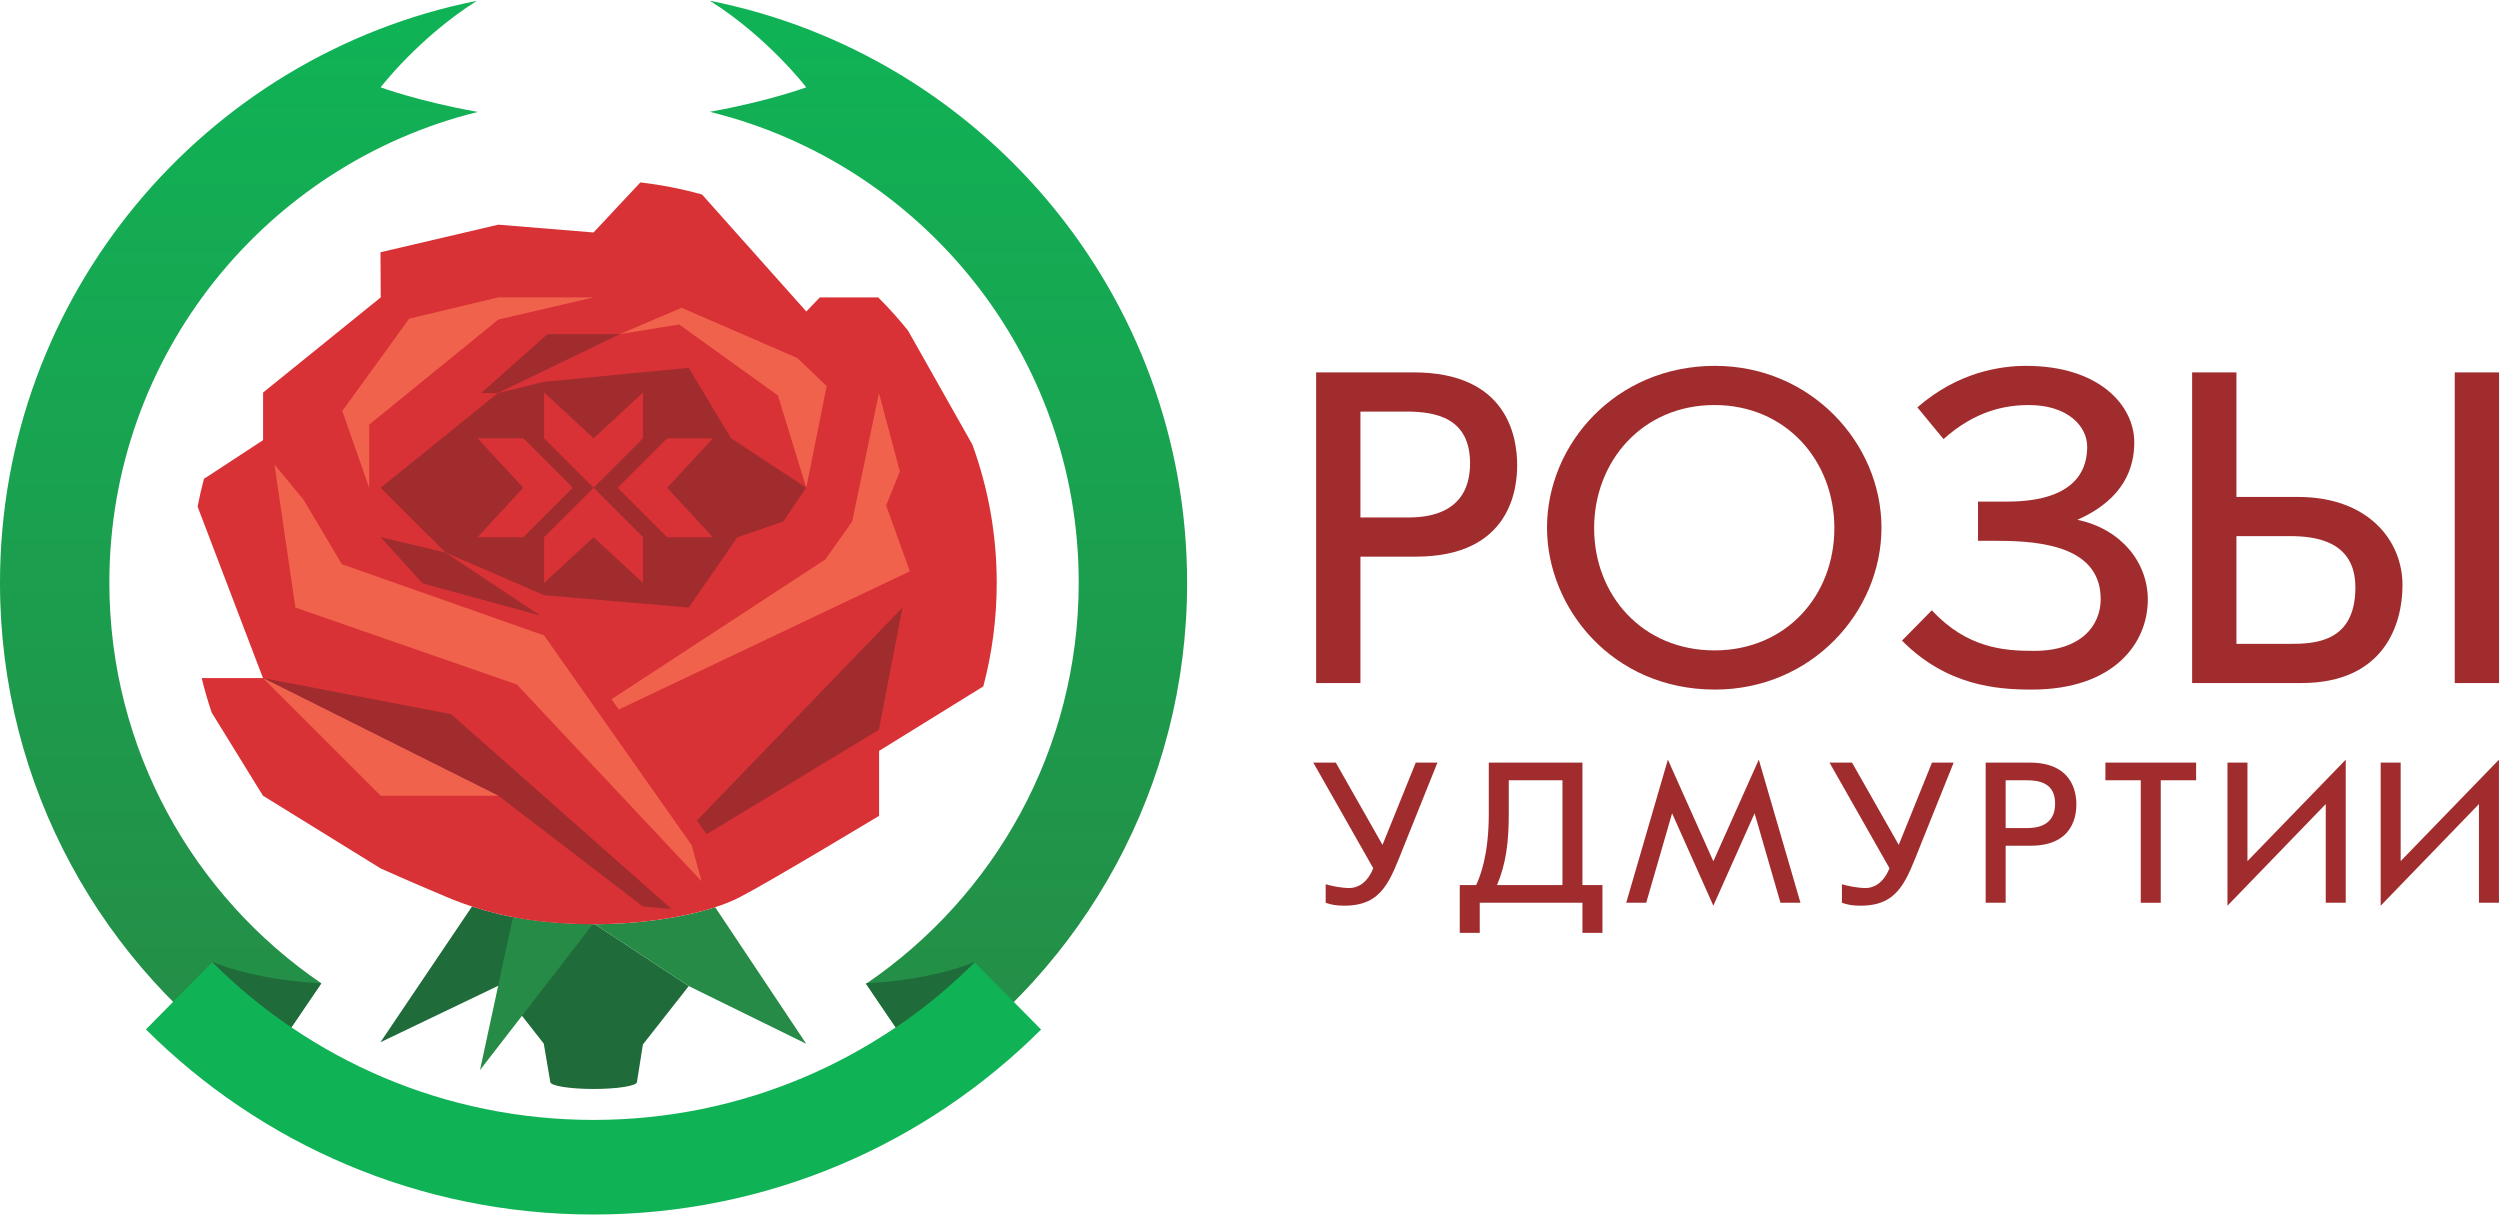
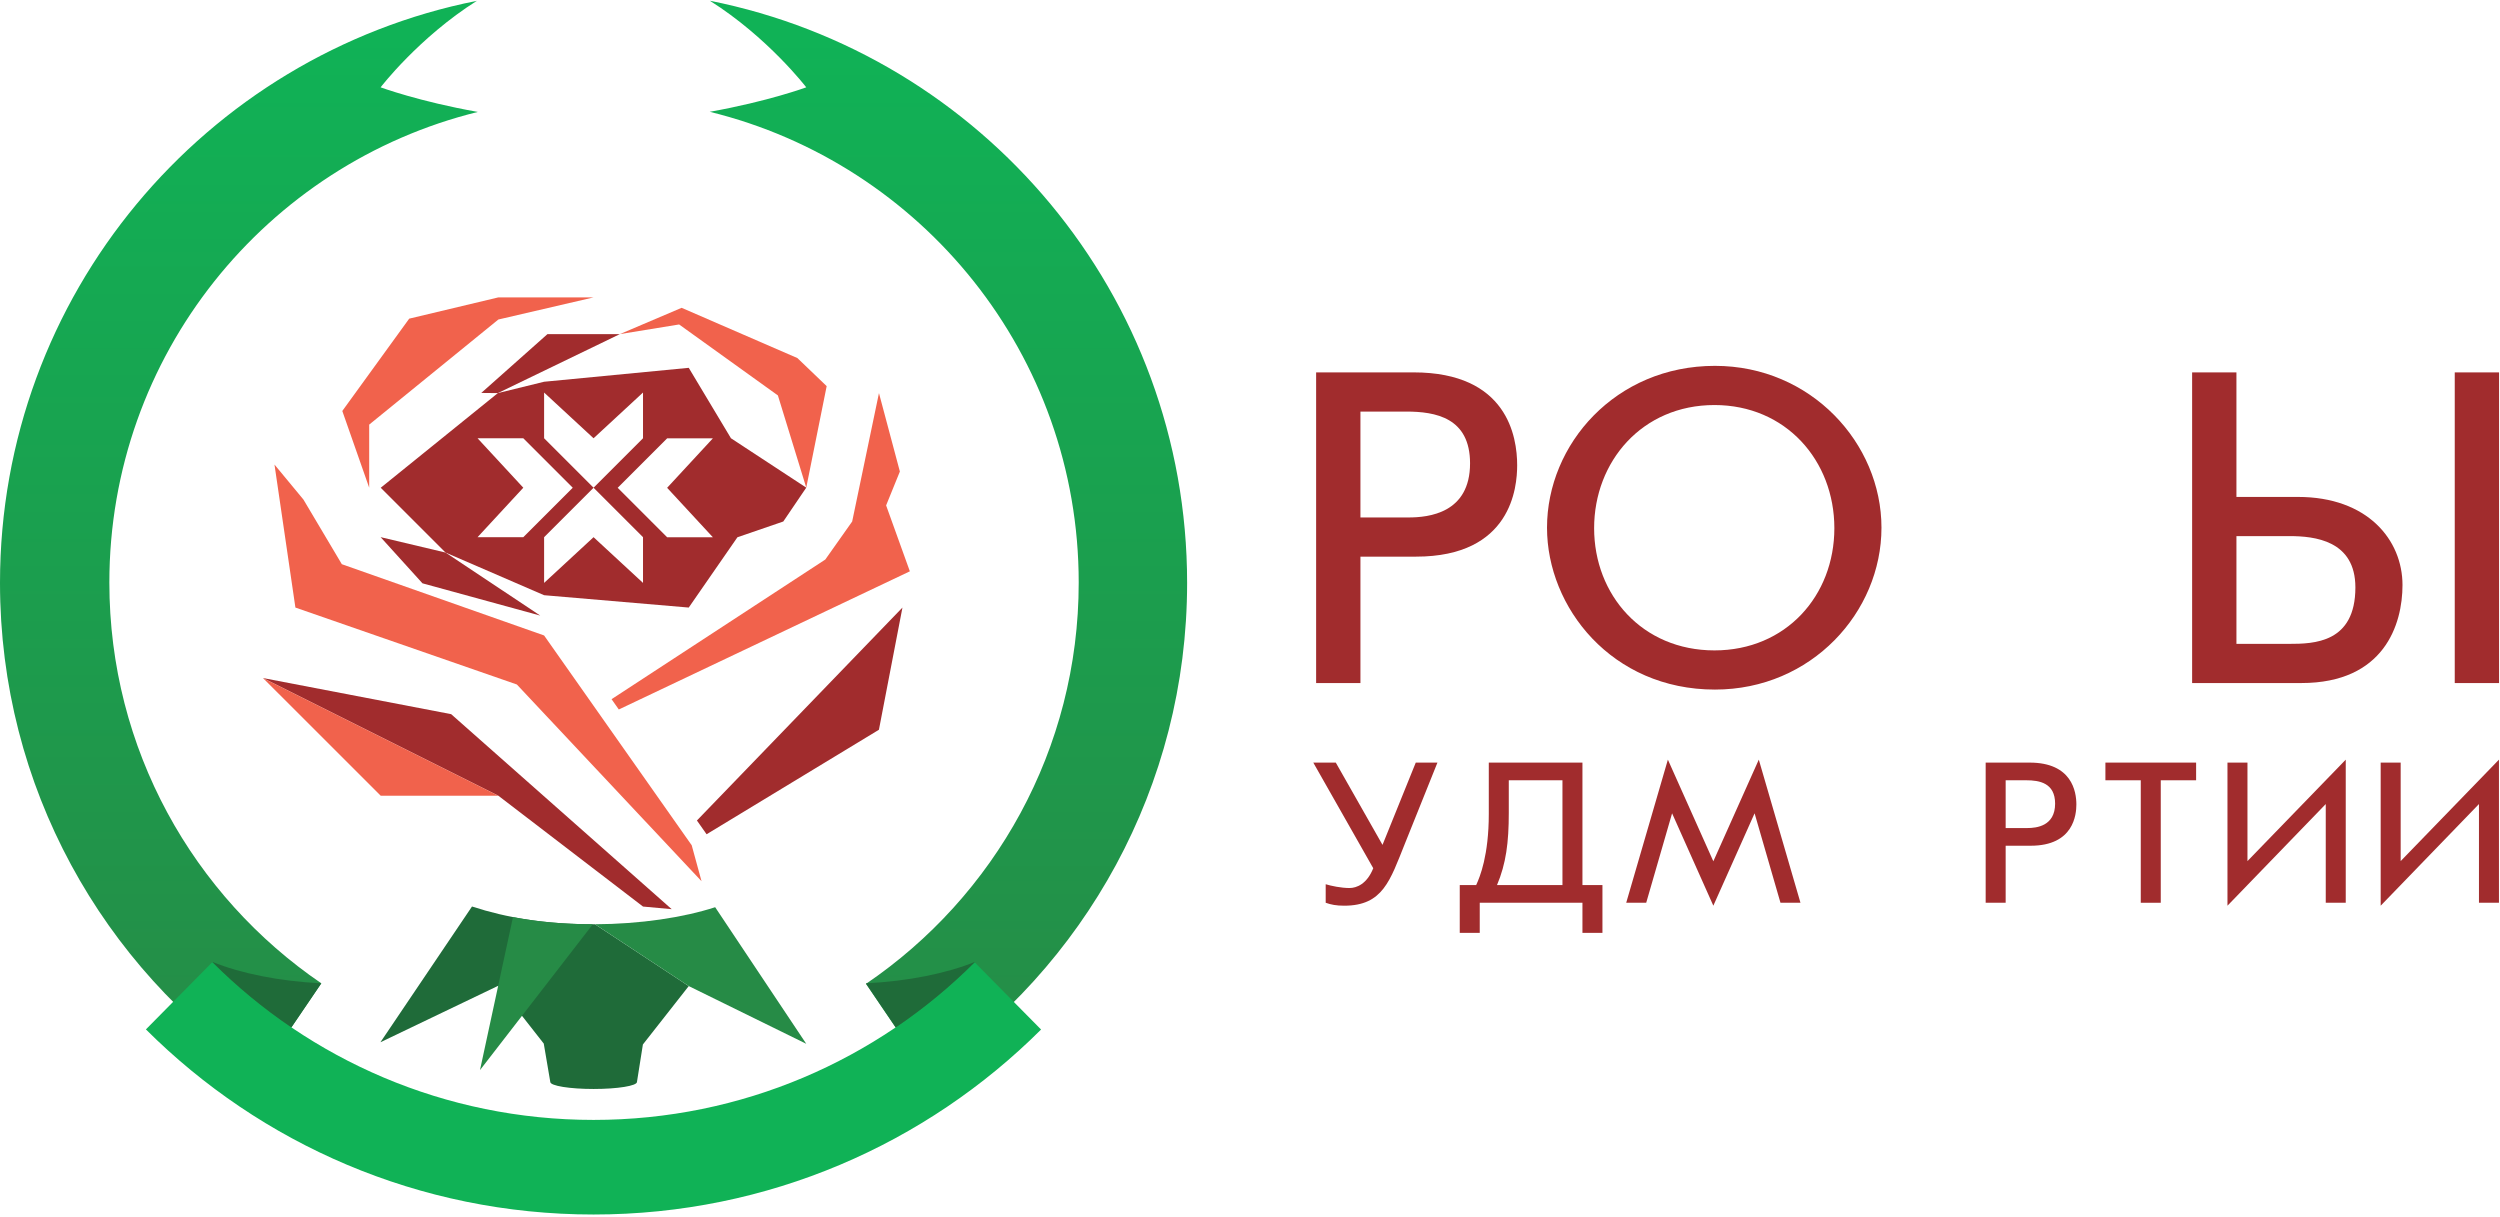
<svg xmlns="http://www.w3.org/2000/svg" width="945" height="460">
  <defs>
    <clipPath id="clipPath78">
      <path d="m-212.599,1103.498l1133.858,0l0,-850.394l-1133.858,0l0,850.394z" id="path76" />
    </clipPath>
    <clipPath id="clipPath106">
      <path d="m-212.599,1103.498l1133.858,0l0,-850.394l-1133.858,0l0,850.394z" id="path104" />
    </clipPath>
    <clipPath id="clipPath158">
      <path d="m-212.599,1103.498l1133.858,0l0,-850.394l-1133.858,0l0,850.394z" id="path156" />
    </clipPath>
    <linearGradient x1="0.5" y1="-0.022" x2="0.5" y2="0.968" spreadMethod="pad" id="linearGradient28">
      <stop stop-color="#268b46" offset="0" id="stop24" />
      <stop stop-color="#10b256" offset="1" id="stop26" />
    </linearGradient>
    <linearGradient x1="0.5" y1="-0.022" x2="0.5" y2="0.968" spreadMethod="pad" id="linearGradient48">
      <stop stop-color="#268b46" offset="0" id="stop44" />
      <stop stop-color="#10b256" offset="1" id="stop46" />
    </linearGradient>
    <radialGradient fx="0" fy="0" cx="0" cy="0" r="1" gradientUnits="userSpaceOnUse" gradientTransform="matrix(132.855,0,0,-132.855,380.897,267.319)" spreadMethod="pad" id="radialGradient68">
      <stop stop-color="#268b46" offset="0" id="stop64" />
      <stop stop-color="#10b256" offset="1" id="stop66" />
    </radialGradient>
  </defs>
  <g>
    <title>background</title>
-     <rect fill="none" id="canvas_background" height="462" width="947" y="-1" x="-1" />
  </g>
  <g>
    <title>Layer 1</title>
    <g id="g10" transform="matrix(1.333,0,0,-1.333,0,1133.859) ">
      <g id="g12">
        <g id="g14">
          <g id="g20">
            <g id="g22">
              <path fill="url(#linearGradient28)" d="m0,685.313c0,-57.87 29.206,-108.917 73.681,-139.21l0,0l17.433,25.668c-36.283,24.742 -60.104,66.404 -60.104,113.632l0,0c0,64.549 44.499,118.704 104.493,133.464l0,0c-16.594,2.933 -27.574,6.976 -27.574,6.976l0,0c0,0 10.86,14.161 27.3,24.531l0,0c-77.114,-15.372 -135.229,-83.429 -135.229,-165.061" id="path30" />
            </g>
          </g>
        </g>
      </g>
      <g id="g32">
        <g id="g34">
          <g id="g40">
            <g id="g42">
              <path fill="url(#linearGradient48)" d="m228.63,825.843c0,0 -10.892,-4.011 -27.373,-6.94l0,0c60.066,-14.71 104.634,-68.9 104.634,-133.5l0,0c0,-47.328 -23.921,-89.066 -60.332,-113.789l0,0l17.344,-25.544c44.502,30.29 73.728,81.352 73.728,139.243l0,0c0,81.669 -58.168,149.751 -135.334,165.081l0,0c16.46,-10.37 27.333,-24.551 27.333,-24.551" id="path50" />
            </g>
          </g>
        </g>
      </g>
      <g id="g52">
        <g id="g54">
          <g id="g60">
            <g id="g62">
              <path fill="url(#radialGradient68)" d="m41.376,558.698c32.515,-32.436 77.384,-52.491 126.939,-52.491l0,0c49.537,0 94.393,20.04 126.904,52.455l0,0l-18.851,19.084c-27.666,-27.629 -65.864,-44.716 -108.053,-44.716l0,0c-42.207,0 -80.418,17.101 -108.088,44.752l0,0l-18.851,-19.084z" id="path70" />
            </g>
          </g>
        </g>
      </g>
      <g id="g72">
        <g id="g74" clip-path="url(#clipPath78)">
          <g id="g80">
            <path fill="#1f6b39" fill-rule="nonzero" d="m60.249,577.832c7.9,-3.204 18.778,-5.471 30.862,-6.064l-8.481,-12.491c-8.05,5.454 -15.55,11.655 -22.403,18.504l0.022,0.051z" id="path82" />
          </g>
          <g id="g84">
            <path fill="#1f6b39" fill-rule="nonzero" d="m276.416,577.832c-7.9,-3.204 -18.778,-5.471 -30.862,-6.064l8.481,-12.491c8.05,5.454 15.55,11.655 22.403,18.504l-0.022,0.051z" id="path86" />
          </g>
          <g id="g88">
            <path fill="#1f6b39" fill-rule="evenodd" d="m168.287,588.513c-13.464,0 -24.575,1.802 -34.44,5.038l-25.973,-38.498l33.449,16.037l12.873,-16.414l1.85,-10.881c0,-1.098 5.502,-1.989 12.289,-1.989c6.787,0 12.289,0.891 12.289,1.989c0,0.015 1.681,10.63 1.681,10.63l13.003,16.558l-26.6,17.532c-0.141,0 -0.28,-0.002 -0.421,-0.002" id="path90" />
          </g>
          <g id="g92">
            <path fill="#268b46" fill-rule="evenodd" d="m168.708,588.515l26.601,-17.532l33.322,-16.371l-25.833,38.738c-8.944,-2.916 -21.268,-4.795 -34.09,-4.835" id="path94" />
          </g>
          <g id="g96">
            <path fill="#268b46" fill-rule="evenodd" d="m145.47,590.546l-9.358,-43.389l31.991,41.357c-8.364,0.01 -15.82,0.717 -22.633,2.032" id="path98" />
          </g>
        </g>
      </g>
      <g id="g100">
        <g id="g102" clip-path="url(#clipPath106)">
          <g id="g108">
-             <path fill="#d93236" fill-rule="evenodd" d="m275.738,724.538l-18.265,32.348c-2.639,3.285 -5.458,6.42 -8.438,9.392l-16.558,0l-3.828,-4.004l-29.578,33.181c-5.661,1.577 -11.499,2.731 -17.479,3.423l-13.285,-14.193l-26.984,2.213l-33.429,-7.823l0.071,-12.798l-33.362,-26.981l0,-13.496l-16.77,-10.978c-0.691,-2.591 -1.293,-5.217 -1.803,-7.877l18.538,-48.61l-17.379,-0.005c0.806,-3.326 1.755,-6.596 2.844,-9.802l14.532,-23.555l33.363,-20.619c0,0 7.237,-3.279 18.848,-8.163c11.611,-4.883 24.736,-7.678 41.511,-7.678c16.774,0 32.753,3.157 41.496,7.678c8.742,4.523 39.501,23.076 39.501,23.076l0,18.412l29.557,18.286c2.48,9.365 3.804,19.201 3.804,29.347c0,13.781 -2.439,26.992 -6.907,39.226" id="path110" />
-           </g>
+             </g>
          <g id="g112">
            <path fill="#a12c2d" fill-rule="evenodd" d="m190.474,592.79l-62.542,55.303l-53.363,10.242l66.755,-33.375l41.016,-31.427l8.134,-0.743z" id="path114" />
          </g>
          <g id="g116">
            <path fill="#a12c2d" fill-rule="evenodd" d="m136.474,739.182l18.769,16.681l20.533,0l-34.602,-16.729l-4.7,0.048z" id="path118" />
          </g>
          <g id="g120">
            <path fill="#a12c2d" fill-rule="evenodd" d="m107.929,698.29l11.869,-13.094l33.4,-9.153l-26.856,17.876l-18.413,4.371z" id="path122" />
          </g>
          <g id="g124">
            <path fill="#f1624c" fill-rule="evenodd" d="m96.933,690.617l57.357,-20.208l41.86,-59.497l2.788,-10.198l-52.37,55.788l-62.799,21.818l-5.933,40.546l8.207,-9.916l10.89,-18.333z" id="path126" />
          </g>
          <g id="g128">
            <path fill="#f1624c" fill-rule="evenodd" d="m234.42,741.111l-5.789,-28.788l-8.043,26.152l-28.009,20.125l-16.804,-2.737l17.512,7.457l32.832,-14.249l8.301,-7.96z" id="path130" />
          </g>
          <g id="g132">
            <path fill="#a12c2d" fill-rule="nonzero" d="m202.147,698.256l-12.969,0l-14.023,14.024l14.023,14.025l12.969,0l-12.969,-14.025l12.969,-14.024zm-19.808,-12.944l-14.024,12.967l-14.024,-12.967l0,12.967l14.024,14.016l14.024,-14.016l0,-12.967zm-33.949,12.967l-12.969,0l12.969,14.025l-12.969,14.024l12.969,0l14.024,-14.024l-14.024,-14.025zm5.901,41.017l14.024,-12.968l14.024,12.968l0,-12.968l-14.024,-14.024l-14.024,14.024l0,12.968zm52.988,-12.968l-11.971,19.975l-41.017,-3.948l-13.118,-3.221l-33.209,-26.84l18.377,-18.375l27.95,-12.096l41.017,-3.503l13.806,19.936l13.004,4.468l6.512,9.598l-21.351,14.006z" id="path134" />
          </g>
          <g id="g136">
            <path fill="#f1624c" fill-rule="evenodd" d="m168.324,766.278l-27.001,0l-25.285,-6.031l-18.971,-26.18l7.625,-21.755l0,17.889l36.631,29.804l27.001,6.273z" id="path138" />
          </g>
          <g id="g140">
            <path fill="#a12c2d" fill-rule="evenodd" d="m255.909,678.321l-6.673,-34.651l-48.867,-29.634l-2.744,3.901l58.284,60.384z" id="path142" />
          </g>
          <g id="g144">
            <path fill="#f1624c" fill-rule="evenodd" d="m74.568,658.335l33.396,-33.375l33.359,0l-66.755,33.375z" id="path146" />
          </g>
          <g id="g148">
            <path fill="#f1624c" fill-rule="evenodd" d="m249.248,739.134l-7.596,-36.41l-7.621,-10.784l-60.609,-39.602l2.054,-2.92l82.531,39.18l-6.73,18.691l3.9,9.606l-5.929,22.239z" id="path150" />
          </g>
        </g>
      </g>
      <g id="g152">
        <g id="g154" clip-path="url(#clipPath158)">
          <g id="g160">
            <path fill="#a12c2d" fill-rule="nonzero" d="m399.404,703.871c5.688,0 17.461,1.191 17.461,15.345c0,12.963 -9.789,14.682 -18.122,14.682l-12.963,0l0,-30.027l13.624,0zm-13.624,-46.957l-12.566,0l0,88.096l27.645,0c26.588,0 29.365,-18.255 29.365,-26.324c0,-6.216 -1.587,-25.926 -28.703,-25.926l-15.741,0l0,-35.846z" id="path162" />
          </g>
          <g id="g164">
            <path fill="#a12c2d" fill-rule="nonzero" d="m486.176,666.173c20.238,0 33.995,15.477 33.995,34.656c0,19.181 -13.757,34.921 -33.995,34.921c-20.503,0 -34.128,-16.005 -34.128,-34.921c0,-18.915 13.625,-34.656 34.128,-34.656m0.132,80.688c27.249,0 47.222,-21.958 47.222,-45.899c0,-23.942 -19.841,-45.9 -47.222,-45.9c-29.234,0 -47.619,23.28 -47.619,45.9c0,23.677 19.444,45.899 47.619,45.899" id="path166" />
          </g>
          <g id="g168">
-             <path fill="#a12c2d" fill-rule="nonzero" d="m543.714,735.089c11.641,10.186 23.942,11.772 30.82,11.772c20.768,0 30.689,-11.243 30.689,-21.693c0,-6.879 -2.646,-16.005 -16.138,-21.958c12.169,-2.513 19.974,-11.904 19.974,-22.619c0,-12.434 -9.657,-25.529 -32.937,-25.529c-9.789,0 -24.075,1.058 -36.773,13.889l8.466,8.598c10.052,-10.847 20.634,-11.508 28.968,-11.508c13.493,0 18.915,7.275 18.915,14.683c0,16.269 -20.238,16.534 -30.82,16.534l-3.968,0l0,11.111l8.201,0c21.165,0 22.751,10.714 22.751,15.609c0,5.688 -5.422,11.772 -16.534,11.772c-6.879,0 -15.343,-1.72 -24.207,-9.656l-7.407,8.995z" id="path170" />
-           </g>
+             </g>
          <path fill="#a12c2d" fill-rule="nonzero" d="m696.095,745.01l12.566,0l0,-88.096l-12.566,0l0,88.096zm-46.958,-76.985c7.01,0 18.783,0.264 18.783,16.005c0,13.36 -11.641,14.551 -18.652,14.551l-15.079,0l0,-30.556l14.948,0zm-14.948,41.667l17.46,0c19.71,0 29.63,-12.169 29.63,-25c0,-11.112 -5.158,-27.778 -28.703,-27.778l-30.953,0l0,88.096l12.566,0l0,-35.318z" id="path172" />
          <g id="g174">
            <path fill="#a12c2d" fill-rule="nonzero" d="m401.471,634.358l6.146,0l-9.25,-23.035c-4.177,-10.385 -6.207,-17.546 -17.187,-17.546c-2.268,0 -3.76,0.299 -5.252,0.835l0,5.252c1.552,-0.478 4.416,-1.074 6.744,-1.074c2.028,0 4.953,1.133 6.743,5.61l-17.007,29.958l6.384,0l13.249,-23.334l9.43,23.334z" id="path176" />
          </g>
          <g id="g178">
            <path fill="#a12c2d" fill-rule="nonzero" d="m427.847,629.345l0,-9.25c0,-8.415 -0.775,-14.383 -3.342,-20.47l18.561,0l0,29.72l-15.219,0zm-13.905,-43.267l0,13.547l4.655,0c1.074,2.327 3.581,8.415 3.581,20.172l0,14.561l26.557,0l0,-34.733l5.67,0l0,-13.547l-5.67,0l0,8.534l-29.123,0l0,-8.534l-5.67,0z" id="path180" />
          </g>
          <g id="g182">
            <path fill="#a12c2d" fill-rule="nonzero" d="m498.745,635.194l11.816,-40.582l-5.67,0l-7.339,25.364l-11.698,-26.199l-11.697,26.199l-7.34,-25.364l-5.67,0l11.817,40.582l12.89,-28.825l12.891,28.825z" id="path184" />
          </g>
          <g id="g186">
-             <path fill="#a12c2d" fill-rule="nonzero" d="m547.859,634.358l6.147,0l-9.251,-23.035c-4.176,-10.385 -6.206,-17.546 -17.187,-17.546c-2.268,0 -3.76,0.299 -5.251,0.835l0,5.252c1.552,-0.478 4.416,-1.074 6.743,-1.074c2.029,0 4.954,1.133 6.744,5.61l-17.008,29.958l6.385,0l13.248,-23.334l9.43,23.334z" id="path188" />
-           </g>
+             </g>
          <g id="g190">
            <path fill="#a12c2d" fill-rule="nonzero" d="m574.893,615.798c2.566,0 7.877,0.537 7.877,6.923c0,5.848 -4.416,6.624 -8.176,6.624l-5.848,0l0,-13.547l6.147,0zm-6.147,-21.187l-5.669,0l0,39.747l12.472,0c11.996,0 13.249,-8.236 13.249,-11.876c0,-2.805 -0.717,-11.697 -12.95,-11.697l-7.102,0l0,-16.174z" id="path192" />
          </g>
          <g id="g194">
            <path fill="#a12c2d" fill-rule="nonzero" d="m607.059,629.345l-10.026,0l0,5.013l25.721,0l0,-5.013l-10.026,0l0,-34.733l-5.669,0l0,34.733z" id="path196" />
          </g>
          <g id="g198">
            <path fill="#a12c2d" fill-rule="nonzero" d="m631.645,593.777l0,40.581l5.67,0l0,-27.929l27.87,28.765l0,-40.582l-5.669,0l0,27.99l-27.871,-28.825z" id="path200" />
          </g>
          <g id="g202">
            <path fill="#a12c2d" fill-rule="nonzero" d="m675.092,593.777l0,40.581l5.669,0l0,-27.929l27.87,28.765l0,-40.582l-5.669,0l0,27.99l-27.87,-28.825z" id="path204" />
          </g>
        </g>
      </g>
    </g>
  </g>
</svg>